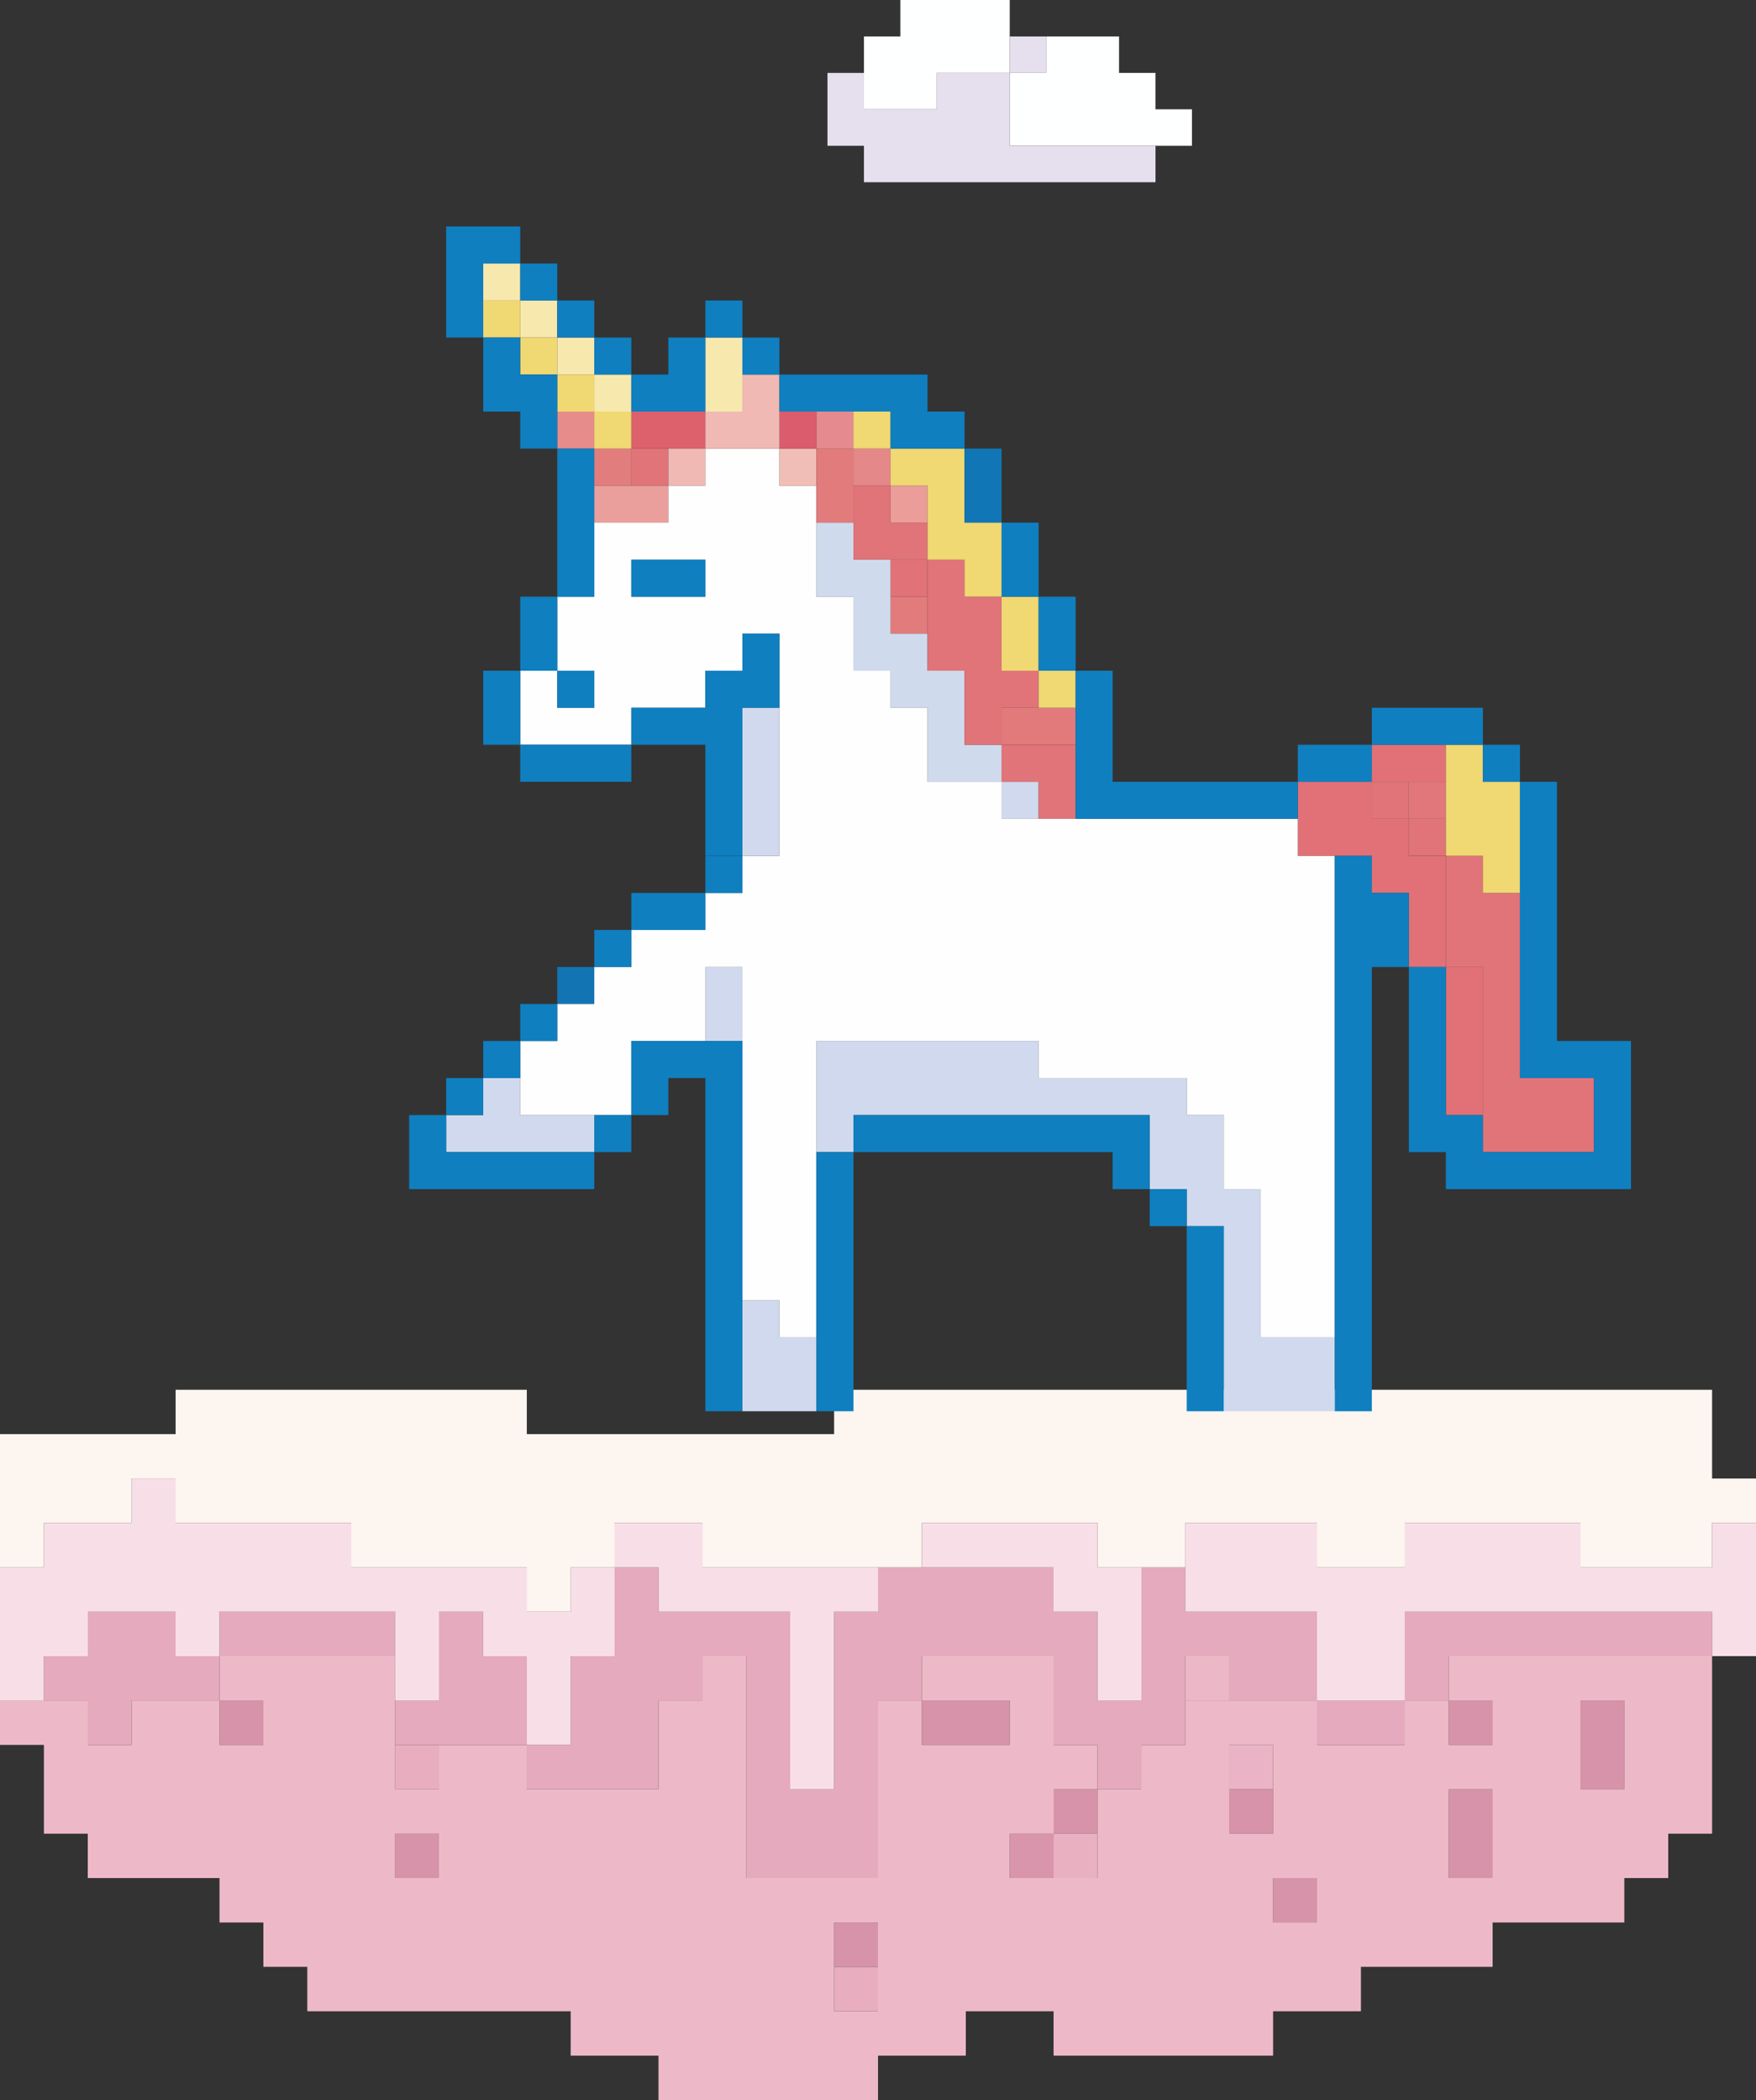
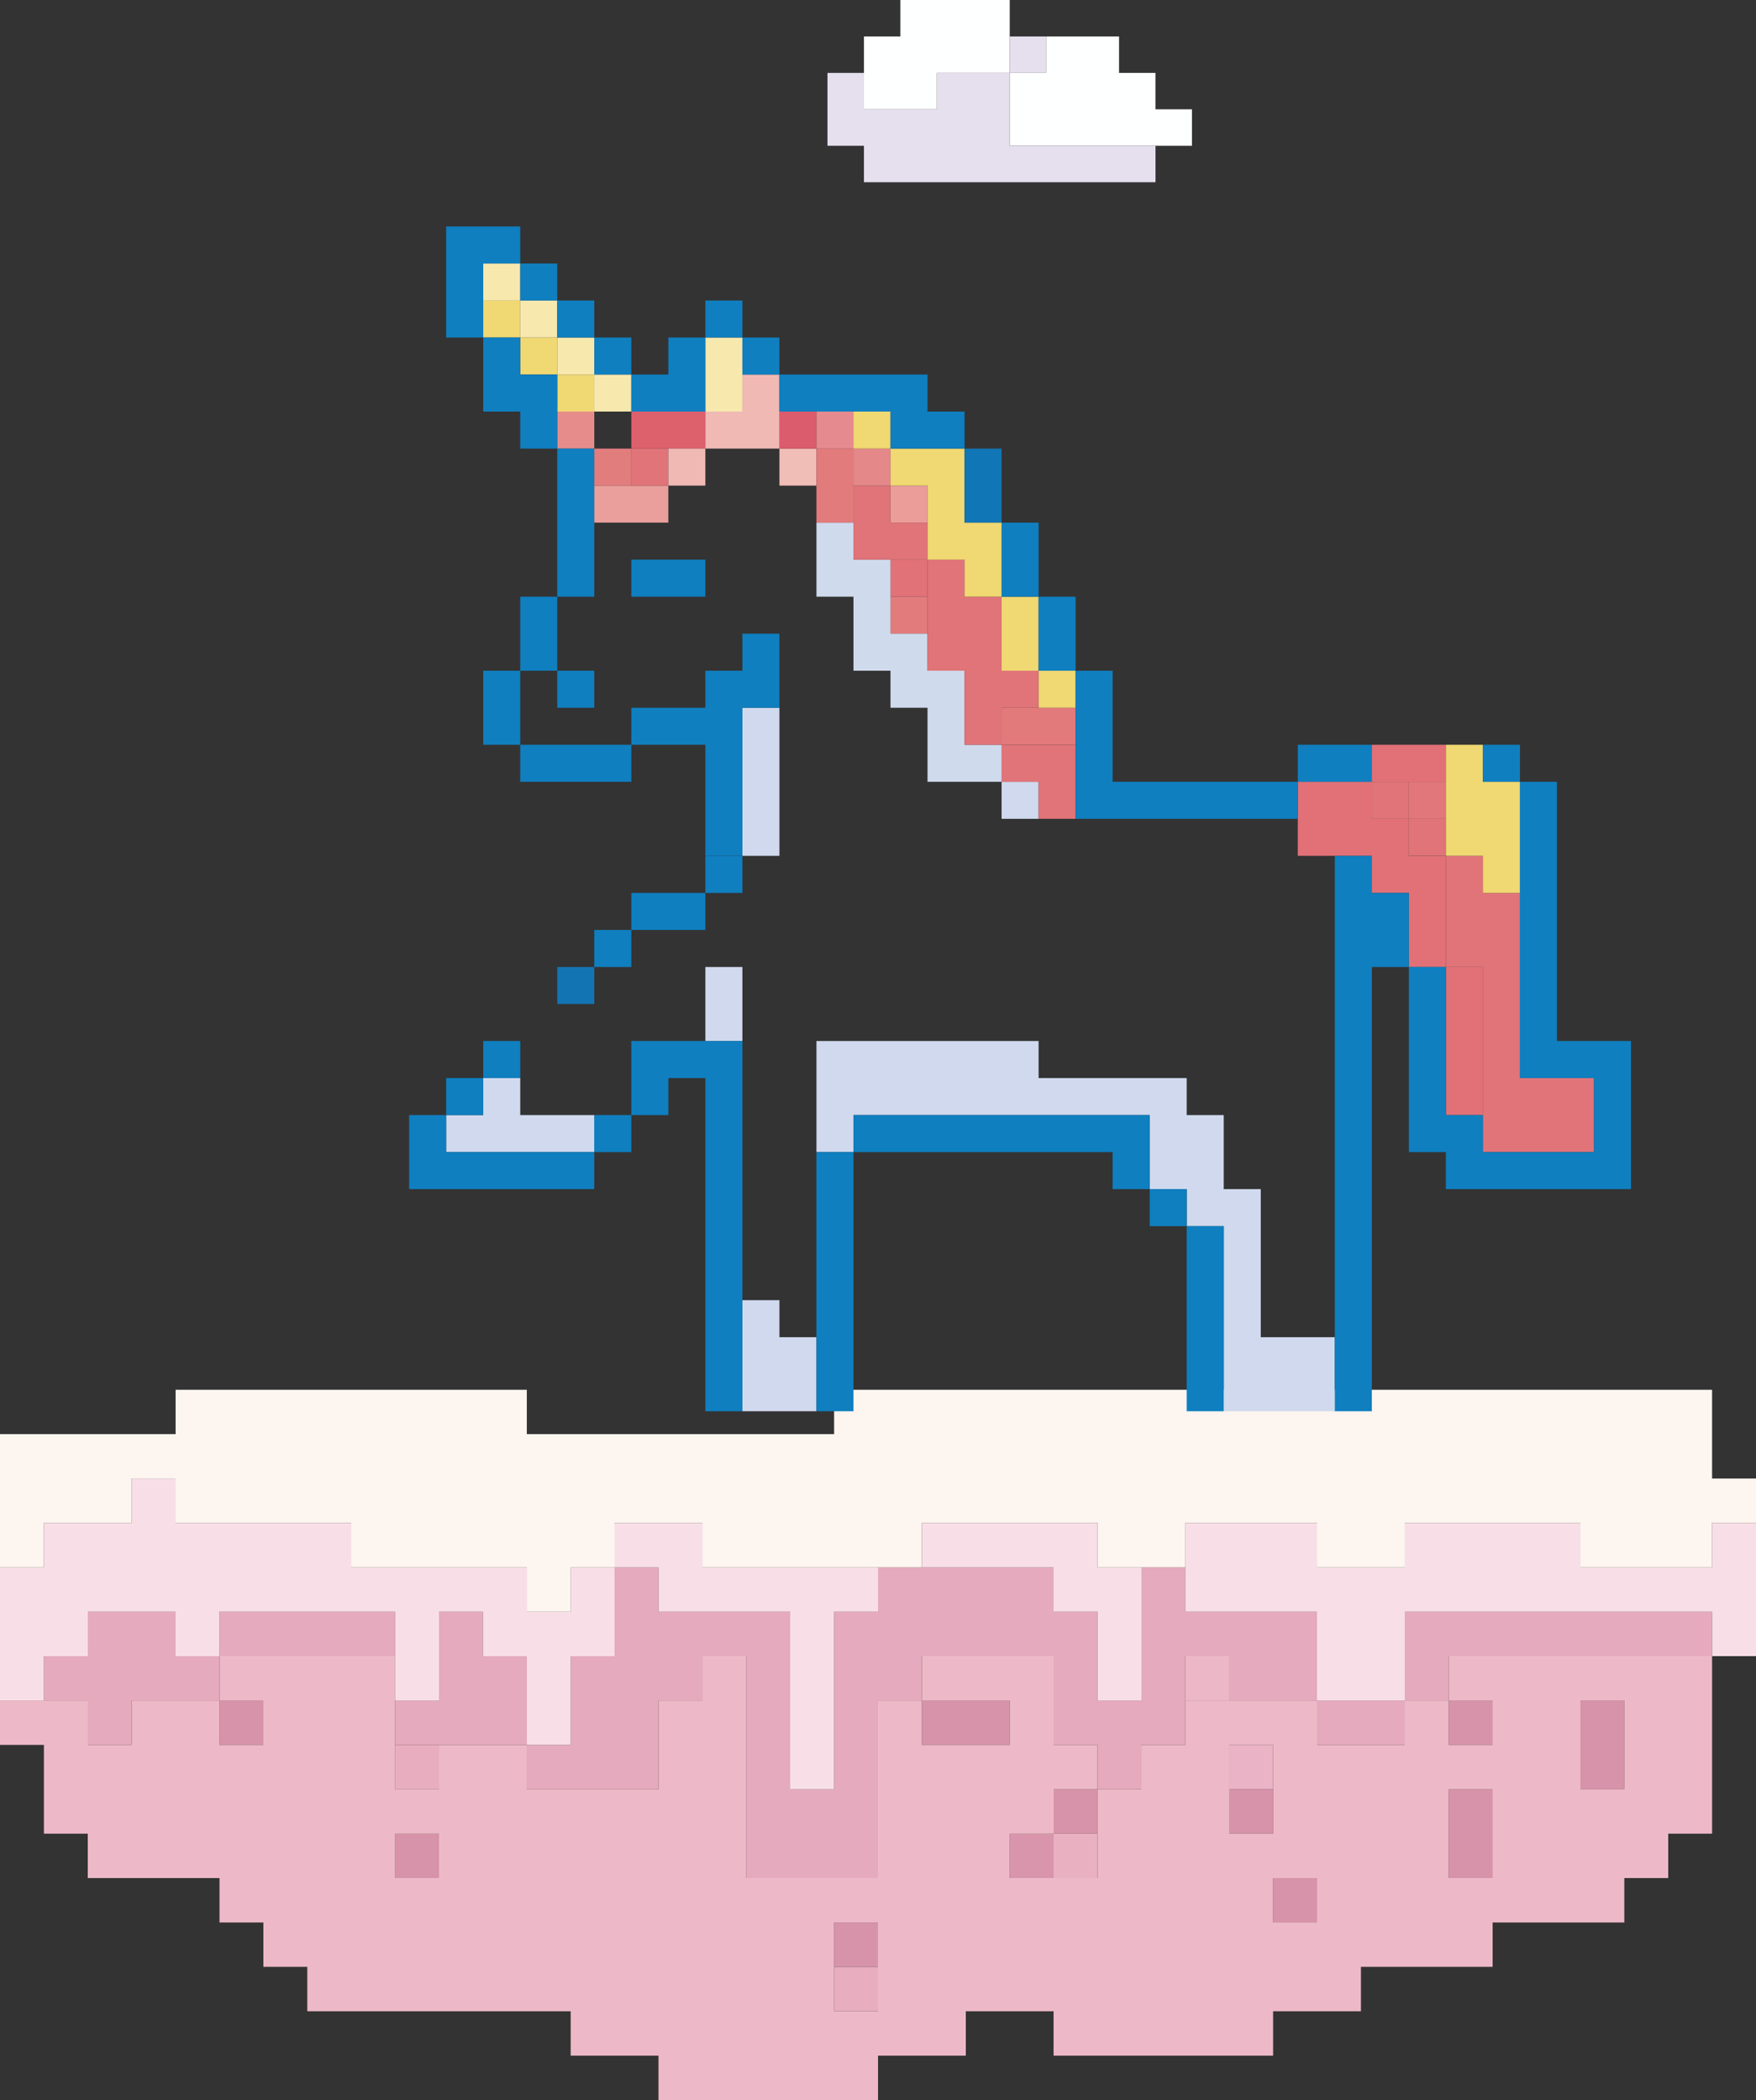
<svg xmlns="http://www.w3.org/2000/svg" id="_レイヤー_2" version="1.1" viewBox="0 0 280.29 335.23">
  <rect x="0" y="0" width="280.29" height="335.23" fill="#333333" stroke="none" />
  <defs>
    <style>
      .st0 {
        fill: #1374b4;
      }

      .st1 {
        fill: #e27d7e;
      }

      .st2 {
        fill: #e1777b;
      }

      .st3 {
        fill: #e17177;
      }

      .st4 {
        fill: #db5c6c;
      }

      .st5 {
        fill: #dd606d;
      }

      .st6 {
        fill: #e27a7c;
      }

      .st7 {
        fill: #0f7fc0;
      }

      .st8 {
        fill: #d895ac;
      }

      .st9 {
        fill: #ea9f9c;
      }

      .st10 {
        fill: #f1beb7;
      }

      .st11 {
        fill: #f8dfe7;
      }

      .st12 {
        fill: #d0daed;
      }

      .st13 {
        fill: #ecb8c7;
      }

      .st14 {
        fill: #edb9c8;
      }

      .st15 {
        fill: #f0d872;
      }

      .st16 {
        fill: #e07479;
      }

      .st17 {
        fill: #fffefe;
      }

      .st18 {
        fill: #e17277;
      }

      .st19 {
        fill: #ea9d99;
      }

      .st20 {
        fill: #d0d9ed;
      }

      .st21 {
        fill: #e68d8b;
      }

      .st22 {
        fill: #e27b7c;
      }

      .st23 {
        fill: #ebb4c6;
      }

      .st24 {
        fill: #f7e8ae;
      }

      .st25 {
        fill: #1176b5;
      }

      .st26 {
        fill: #e5dfee;
      }

      .st27 {
        fill: #fcf5f0;
      }

      .st28 {
        fill: #e58889;
      }

      .st29 {
        fill: #d693aa;
      }

      .st30 {
        fill: #e58b90;
      }

      .st31 {
        fill: #e5aabd;
      }

      .st32 {
        fill: #e8aebf;
      }

      .st33 {
        fill: #e9b0c1;
      }

      .st34 {
        fill: #feffff;
      }

      .st35 {
        fill: #f0b9b4;
      }
    </style>
  </defs>
  <g id="_レイヤー_1-2">
    <g>
      <g>
        <polygon class="st34" points="184.44 17.45 184.44 11.64 178.62 11.64 178.62 5.82 166.98 5.82 166.98 11.64 161.17 11.64 161.17 0 143.71 0 143.71 5.82 137.9 5.82 137.9 17.46 149.53 17.46 149.53 11.64 161.17 11.64 161.17 23.27 190.26 23.27 190.26 17.45 184.44 17.45" />
        <polygon class="st26" points="161.17 23.27 161.17 11.64 166.99 11.64 166.99 5.82 161.17 5.82 161.17 11.64 149.53 11.64 149.53 17.45 137.9 17.45 137.9 11.64 132.08 11.64 132.08 23.27 137.9 23.27 137.9 29.09 184.44 29.09 184.44 23.27 161.17 23.27" />
      </g>
      <g>
        <g>
          <rect class="st32" x="133.14" y="313.97" width="7.01" height="7.09" />
          <rect class="st33" x="168.17" y="292.71" width="7.01" height="7.09" />
          <rect class="st8" x="161.17" y="292.71" width="7.01" height="7.09" />
          <rect class="st23" x="196.2" y="278.54" width="7.01" height="7.09" />
          <rect class="st32" x="63.06" y="278.54" width="7.01" height="7.09" />
          <g>
            <rect class="st29" x="133.14" y="306.88" width="7.01" height="7.09" />
            <rect class="st29" x="203.21" y="299.8" width="7.01" height="7.09" />
            <rect class="st29" x="63.06" y="292.71" width="7.01" height="7.09" />
            <rect class="st29" x="231.24" y="285.62" width="7.01" height="14.18" />
            <rect class="st29" x="196.2" y="285.62" width="7.01" height="7.09" />
            <rect class="st29" x="168.17" y="285.62" width="7.01" height="7.09" />
            <rect class="st29" x="252.26" y="271.45" width="7.01" height="14.18" />
            <rect class="st29" x="231.24" y="271.45" width="7.01" height="7.09" />
            <rect class="st29" x="147.15" y="271.45" width="14.02" height="7.09" />
            <rect class="st29" x="35.04" y="271.45" width="7.01" height="7.09" />
          </g>
          <rect class="st13" x="189.19" y="264.37" width="7.01" height="7.09" />
          <path class="st14" d="M231.24,264.37v7.08h-7.01v7.09h-14.01v-7.09h-21.03v7.09h-7v7.08h-7.01v-7.08h-7v-14.17h-21.03v7.08h-7.01v28.35h-21.01v-35.43h-7.01v7.08h-7.01v14.17h-21.02v-7.08h-14.02v7.08h-7v-21.25h-28.03v7.08h-14.02v7.09h-7v-7.09H0v7.09h7.01v14.17h7v7.09h21.03v7.09h7v7.08h7.01v7.09h42.04v7.09h14.02v7.08h35.04v-7.08h14.01v-7.09h0s14.01,0,14.01,0v7.09h35.04v-7.09h14.02v-7.09h21.02v-7.08h21.02v-7.09h7.01v-7.09h7v-28.34h-42.04ZM42.04,278.54h-7v-7.08h7v7.08ZM70.07,299.8h-7v-7.09h7v7.09ZM140.14,321.06h-7v-14.17h7v14.17ZM147.15,278.54v-7.08h14.02v7.08h-14.02ZM175.18,299.8h-14.01v-7.09h7.01v-7.08h7v14.17ZM196.2,292.71v-14.17h7.01v14.17h-7.01ZM210.22,306.88h-7.01v-7.08h7.01v7.08ZM238.25,299.8h-7.01v-14.17h7.01v14.17ZM238.25,278.54h-7.01v-7.08h7.01v7.08ZM259.27,285.62h-7.01v-14.16h7.01v14.16Z" />
          <g>
            <polygon class="st31" points="77.08 264.37 77.08 257.28 70.07 257.28 70.07 271.45 63.06 271.45 63.06 278.54 84.09 278.54 84.09 264.37 77.08 264.37" />
            <rect class="st31" x="35.04" y="257.28" width="28.03" height="7.09" />
            <polygon class="st31" points="28.03 257.28 14.01 257.28 14.01 264.37 7.01 264.37 7.01 271.46 14.01 271.46 14.01 278.54 21.02 278.54 21.02 271.46 35.04 271.46 35.04 264.37 28.03 264.37 28.03 257.28" />
            <polygon class="st31" points="224.23 257.28 224.23 271.45 210.22 271.45 210.22 257.28 189.2 257.28 189.2 250.19 182.19 250.19 182.19 271.45 175.18 271.45 175.18 257.28 168.18 257.28 168.18 250.19 140.14 250.19 140.14 257.28 133.14 257.28 133.14 285.62 126.13 285.62 126.13 257.28 105.11 257.28 105.11 250.19 98.1 250.19 98.1 264.37 91.09 264.37 91.09 278.54 84.09 278.54 84.09 285.63 105.11 285.63 105.11 271.46 112.12 271.46 112.12 264.37 119.12 264.37 119.12 299.8 140.15 299.8 140.15 271.46 147.15 271.46 147.15 264.37 168.17 264.37 168.17 278.54 175.18 278.54 175.18 285.63 182.19 285.63 182.19 278.54 189.2 278.54 189.2 264.37 196.2 264.37 196.2 271.46 210.22 271.46 210.22 278.54 224.23 278.54 224.23 271.46 231.24 271.46 231.24 264.37 273.28 264.37 273.28 257.28 224.23 257.28" />
          </g>
          <g>
            <polygon class="st11" points="112.12 243.11 98.1 243.11 98.1 250.19 91.09 250.19 91.09 257.28 84.09 257.28 84.09 250.19 56.06 250.19 56.06 243.11 28.03 243.11 28.03 236.02 21.02 236.02 21.02 243.11 7.01 243.11 7.01 250.19 0 250.19 0 271.46 7.01 271.46 7.01 264.37 14.02 264.37 14.02 257.28 28.03 257.28 28.03 264.37 35.04 264.37 35.04 257.28 63.06 257.28 63.06 271.46 70.07 271.46 70.07 257.28 77.08 257.28 77.08 264.37 84.09 264.37 84.09 278.54 91.1 278.54 91.1 264.37 98.1 264.37 98.1 250.2 105.11 250.2 105.11 257.28 126.13 257.28 126.13 285.63 133.14 285.63 133.14 257.28 140.15 257.28 140.15 250.19 112.12 250.19 112.12 243.11" />
            <polygon class="st11" points="273.28 243.11 273.28 250.19 252.26 250.19 252.26 243.11 224.23 243.11 224.23 250.19 210.22 250.19 210.22 243.11 189.19 243.11 189.19 257.28 210.22 257.28 210.22 271.46 224.23 271.46 224.23 257.28 273.28 257.28 273.28 264.37 280.29 264.37 280.29 243.11 273.28 243.11" />
            <polygon class="st11" points="175.18 250.19 175.18 243.11 147.15 243.11 147.15 250.2 168.17 250.2 168.17 257.28 175.18 257.28 175.18 271.46 182.19 271.46 182.19 250.19 175.18 250.19" />
          </g>
          <polygon class="st27" points="273.28 236.02 273.28 221.85 133.14 221.85 133.14 228.93 84.09 228.93 84.09 221.85 28.03 221.85 28.03 228.93 0 228.93 0 250.2 7.01 250.2 7.01 243.11 21.02 243.11 21.02 236.02 28.03 236.02 28.03 243.11 56.06 243.11 56.06 250.2 84.09 250.2 84.09 257.28 91.1 257.28 91.1 250.2 98.1 250.2 98.1 243.11 112.12 243.11 112.12 250.2 147.15 250.2 147.15 243.11 175.18 243.11 175.18 250.2 189.2 250.2 189.2 243.11 210.22 243.11 210.22 250.2 224.23 250.2 224.23 243.11 252.26 243.11 252.26 250.2 273.28 250.2 273.28 243.11 280.29 243.11 280.29 236.02 273.28 236.02" />
        </g>
        <g>
          <rect class="st0" x="88.95" y="154.36" width="5.91" height="5.91" />
          <rect class="st2" x="224.88" y="124.8" width="5.91" height="5.91" />
          <g>
            <polygon class="st3" points="230.79 154.36 230.79 136.63 224.88 136.63 224.88 130.71 218.97 130.71 218.97 124.8 207.15 124.8 207.15 136.62 218.97 136.62 218.99 136.63 218.97 136.63 218.97 142.54 224.88 142.54 224.88 154.36 230.79 154.36 230.79 178 236.7 178 236.7 154.36 230.79 154.36" />
            <rect class="st3" x="218.97" y="118.89" width="11.82" height="5.91" />
          </g>
          <rect class="st6" x="159.87" y="112.98" width="11.82" height="5.91" />
          <rect class="st22" x="142.14" y="95.25" width="5.91" height="5.91" />
          <g>
            <polygon class="st20" points="201.24 213.46 201.24 189.82 195.33 189.82 195.33 178 189.42 178 189.42 172.09 165.78 172.09 165.78 166.18 130.32 166.18 130.32 183.91 136.23 183.91 136.23 178 183.51 178 183.51 189.82 189.42 189.82 189.42 195.73 195.33 195.73 195.33 225.28 213.06 225.28 213.06 213.46 201.24 213.46" />
            <polygon class="st20" points="124.41 207.55 118.5 207.55 118.5 225.28 130.32 225.28 130.32 213.46 124.41 213.46 124.41 207.55" />
            <polygon class="st20" points="83.04 178 83.04 172.09 77.13 172.09 77.13 178 71.22 178 71.22 183.91 94.86 183.91 94.86 178 83.04 178" />
            <rect class="st20" x="112.59" y="154.36" width="5.91" height="11.82" />
            <rect class="st20" x="118.5" y="112.98" width="5.91" height="23.64" />
            <rect class="st20" x="159.87" y="124.8" width="5.91" height="5.91" />
          </g>
          <rect class="st18" x="142.14" y="89.34" width="5.91" height="5.91" />
          <polygon class="st12" points="153.96 118.89 153.96 107.07 148.05 107.07 148.05 101.16 142.14 101.16 142.14 89.34 136.23 89.34 136.23 83.43 130.32 83.43 130.32 95.25 136.23 95.25 136.23 107.07 142.14 107.07 142.14 112.98 148.05 112.98 148.05 124.8 159.87 124.8 159.87 118.89 153.96 118.89" />
          <rect class="st9" x="94.86" y="77.52" width="11.82" height="5.91" />
          <rect class="st19" x="142.14" y="77.52" width="5.91" height="5.91" />
          <rect class="st1" x="94.86" y="71.61" width="5.91" height="5.91" />
          <g>
            <polygon class="st16" points="242.61 172.09 242.61 142.54 236.7 142.54 236.7 136.63 230.79 136.63 230.79 154.36 236.7 154.36 236.7 183.91 254.43 183.91 254.43 172.09 242.61 172.09" />
            <rect class="st16" x="224.88" y="130.71" width="5.91" height="5.91" />
            <rect class="st16" x="218.97" y="124.8" width="5.91" height="5.91" />
            <polygon class="st16" points="159.87 118.89 159.87 124.8 165.78 124.8 165.78 130.71 171.69 130.71 171.69 118.89 159.87 118.89" />
            <polygon class="st16" points="165.78 112.98 165.78 107.07 159.87 107.07 159.87 95.25 153.96 95.25 153.96 89.34 148.05 89.34 148.05 107.07 153.96 107.07 153.96 118.89 159.87 118.89 159.87 112.98 165.78 112.98" />
            <polygon class="st16" points="142.14 83.43 142.14 77.52 136.23 77.52 136.23 89.34 148.05 89.34 148.05 83.43 142.14 83.43" />
            <rect class="st16" x="100.77" y="71.61" width="5.91" height="5.91" />
          </g>
-           <path class="st17" d="M207.15,136.63v-5.92h-47.28v-5.91h-11.82v-11.82h-5.91v-5.91h-5.91v-11.82h-5.91v-17.73h-5.91v-5.91h-11.82v5.91h-5.91v5.91h-11.82v11.82h-5.91v11.82h-5.91v11.82h17.73v-5.91h11.82v-5.91h5.91v-5.91h5.91v35.47h-5.91v5.91h-5.91v5.91h-11.82v5.91h-5.91v5.91h-5.91v5.91h-5.91v11.82h17.73v-11.82h11.82v-11.82h5.91v53.19h5.91v5.91h5.91v-47.28h35.46v5.91h23.64v5.91h5.91v11.82h5.91v23.64h11.82v-76.83h-5.91ZM94.86,112.98h-5.91v-5.91h5.91v5.91ZM112.59,95.25h-11.82v-5.91h11.82v5.91Z" />
          <rect class="st10" x="124.41" y="71.61" width="5.91" height="5.91" />
          <rect class="st22" x="130.32" y="71.61" width="5.91" height="11.82" />
          <rect class="st28" x="136.23" y="71.61" width="5.91" height="5.91" />
          <rect class="st21" x="88.95" y="65.7" width="5.91" height="5.91" />
          <rect class="st5" x="100.77" y="65.7" width="11.82" height="5.91" />
          <rect class="st4" x="124.41" y="65.7" width="5.91" height="5.91" />
          <rect class="st30" x="130.32" y="65.7" width="5.91" height="5.91" />
          <g>
            <rect class="st35" x="106.68" y="71.61" width="5.91" height="5.91" />
            <polygon class="st35" points="118.5 59.79 118.5 65.7 112.59 65.7 112.59 71.61 124.41 71.61 124.41 59.79 118.5 59.79" />
          </g>
          <g>
            <polygon class="st15" points="236.7 124.8 236.7 118.89 230.79 118.89 230.79 136.62 236.7 136.62 236.7 142.54 242.61 142.54 242.61 124.8 236.7 124.8" />
            <polygon class="st15" points="165.78 95.25 159.87 95.25 159.87 107.07 165.78 107.07 165.78 112.98 171.69 112.98 171.69 107.07 165.78 107.07 165.78 95.25" />
            <polygon class="st15" points="159.87 83.43 153.96 83.43 153.96 71.61 142.14 71.61 142.14 77.52 148.05 77.52 148.05 89.34 153.96 89.34 153.96 95.25 159.87 95.25 159.87 83.43" />
-             <rect class="st15" x="94.86" y="65.7" width="5.91" height="5.91" />
            <rect class="st15" x="136.23" y="65.7" width="5.91" height="5.91" />
            <rect class="st15" x="88.95" y="59.79" width="5.91" height="5.91" />
            <rect class="st15" x="83.04" y="53.88" width="5.91" height="5.91" />
            <rect class="st15" x="77.13" y="47.97" width="5.91" height="5.91" />
          </g>
          <g>
            <rect class="st24" x="94.86" y="59.79" width="5.91" height="5.91" />
            <rect class="st24" x="88.95" y="53.88" width="5.91" height="5.91" />
            <rect class="st24" x="112.59" y="53.88" width="5.91" height="11.82" />
            <rect class="st24" x="83.04" y="47.97" width="5.91" height="5.91" />
            <rect class="st24" x="77.13" y="42.06" width="5.91" height="5.91" />
          </g>
          <g>
            <rect class="st7" x="189.42" y="195.73" width="5.91" height="29.55" />
            <rect class="st7" x="183.51" y="189.82" width="5.91" height="5.91" />
            <polygon class="st7" points="71.22 183.91 71.22 178 65.31 178 65.31 189.82 94.86 189.82 94.86 183.91 71.22 183.91" />
            <rect class="st7" x="94.86" y="178" width="5.91" height="5.91" />
            <polygon class="st7" points="183.51 178 136.23 178 136.23 183.91 130.32 183.91 130.32 225.28 136.23 225.28 136.23 183.91 177.6 183.91 177.6 189.82 183.51 189.82 183.51 178" />
            <rect class="st7" x="71.22" y="172.09" width="5.91" height="5.91" />
            <rect class="st7" x="77.13" y="166.18" width="5.91" height="5.91" />
            <polygon class="st7" points="100.77 166.18 100.77 178 106.68 178 106.68 172.09 112.59 172.09 112.59 225.28 118.5 225.28 118.5 166.18 100.77 166.18" />
-             <rect class="st7" x="83.04" y="160.27" width="5.91" height="5.91" />
            <rect class="st7" x="94.86" y="148.45" width="5.91" height="5.91" />
            <rect class="st7" x="100.77" y="142.54" width="11.82" height="5.91" />
            <polygon class="st7" points="224.88 142.54 218.97 142.54 218.97 136.63 213.06 136.63 213.06 225.28 218.97 225.28 218.97 154.36 224.88 154.36 224.88 142.54" />
            <rect class="st7" x="112.59" y="136.63" width="5.91" height="5.91" />
            <polygon class="st7" points="248.52 166.18 248.52 124.8 242.61 124.8 242.61 172.09 254.43 172.09 254.43 183.91 236.7 183.91 236.7 178 230.79 178 230.79 154.36 224.88 154.36 224.88 183.91 230.79 183.91 230.79 189.82 260.34 189.82 260.34 166.18 248.52 166.18" />
            <polygon class="st7" points="177.6 124.8 177.6 107.07 171.69 107.07 171.69 95.25 165.78 95.25 165.78 107.07 171.69 107.07 171.69 130.71 207.15 130.71 207.15 124.8 177.6 124.8" />
            <rect class="st7" x="83.04" y="118.89" width="17.73" height="5.91" />
            <rect class="st7" x="207.15" y="118.89" width="11.82" height="5.91" />
            <rect class="st7" x="236.7" y="118.89" width="5.91" height="5.91" />
            <polygon class="st7" points="112.59 118.89 112.59 136.62 118.5 136.62 118.5 112.98 124.41 112.98 124.41 101.16 118.5 101.16 118.5 107.07 112.59 107.07 112.59 112.98 100.77 112.98 100.77 118.89 112.59 118.89" />
-             <rect class="st7" x="218.97" y="112.98" width="17.73" height="5.91" />
            <polygon class="st7" points="83.04 107.07 77.13 107.07 77.13 118.89 83.04 118.89 83.04 107.07 88.95 107.07 88.95 112.98 94.86 112.98 94.86 107.07 88.95 107.07 88.95 95.25 83.04 95.25 83.04 107.07" />
            <rect class="st7" x="100.77" y="89.34" width="11.82" height="5.91" />
            <rect class="st7" x="159.87" y="83.43" width="5.91" height="11.82" />
            <rect class="st7" x="88.95" y="71.61" width="5.91" height="23.64" />
            <rect class="st25" x="153.96" y="71.61" width="5.91" height="11.82" />
            <polygon class="st7" points="77.13 65.7 83.04 65.7 83.04 71.61 88.95 71.61 88.95 59.79 83.04 59.79 83.04 53.88 77.13 53.88 77.13 65.7" />
            <polygon class="st7" points="142.14 65.7 142.14 71.61 153.96 71.61 153.96 65.7 148.05 65.7 148.05 59.79 124.41 59.79 124.41 65.7 142.14 65.7" />
            <rect class="st7" x="94.86" y="53.88" width="5.91" height="5.91" />
            <polygon class="st7" points="106.68 59.79 100.77 59.79 100.77 65.7 112.59 65.7 112.59 53.88 106.68 53.88 106.68 59.79" />
            <rect class="st7" x="118.5" y="53.88" width="5.91" height="5.91" />
            <rect class="st7" x="88.95" y="47.97" width="5.91" height="5.91" />
            <rect class="st7" x="112.59" y="47.97" width="5.91" height="5.91" />
            <rect class="st7" x="83.04" y="42.06" width="5.91" height="5.91" />
            <polygon class="st7" points="71.22 36.15 71.22 53.88 77.13 53.88 77.13 42.06 83.04 42.06 83.04 36.15 71.22 36.15" />
          </g>
        </g>
      </g>
    </g>
  </g>
</svg>